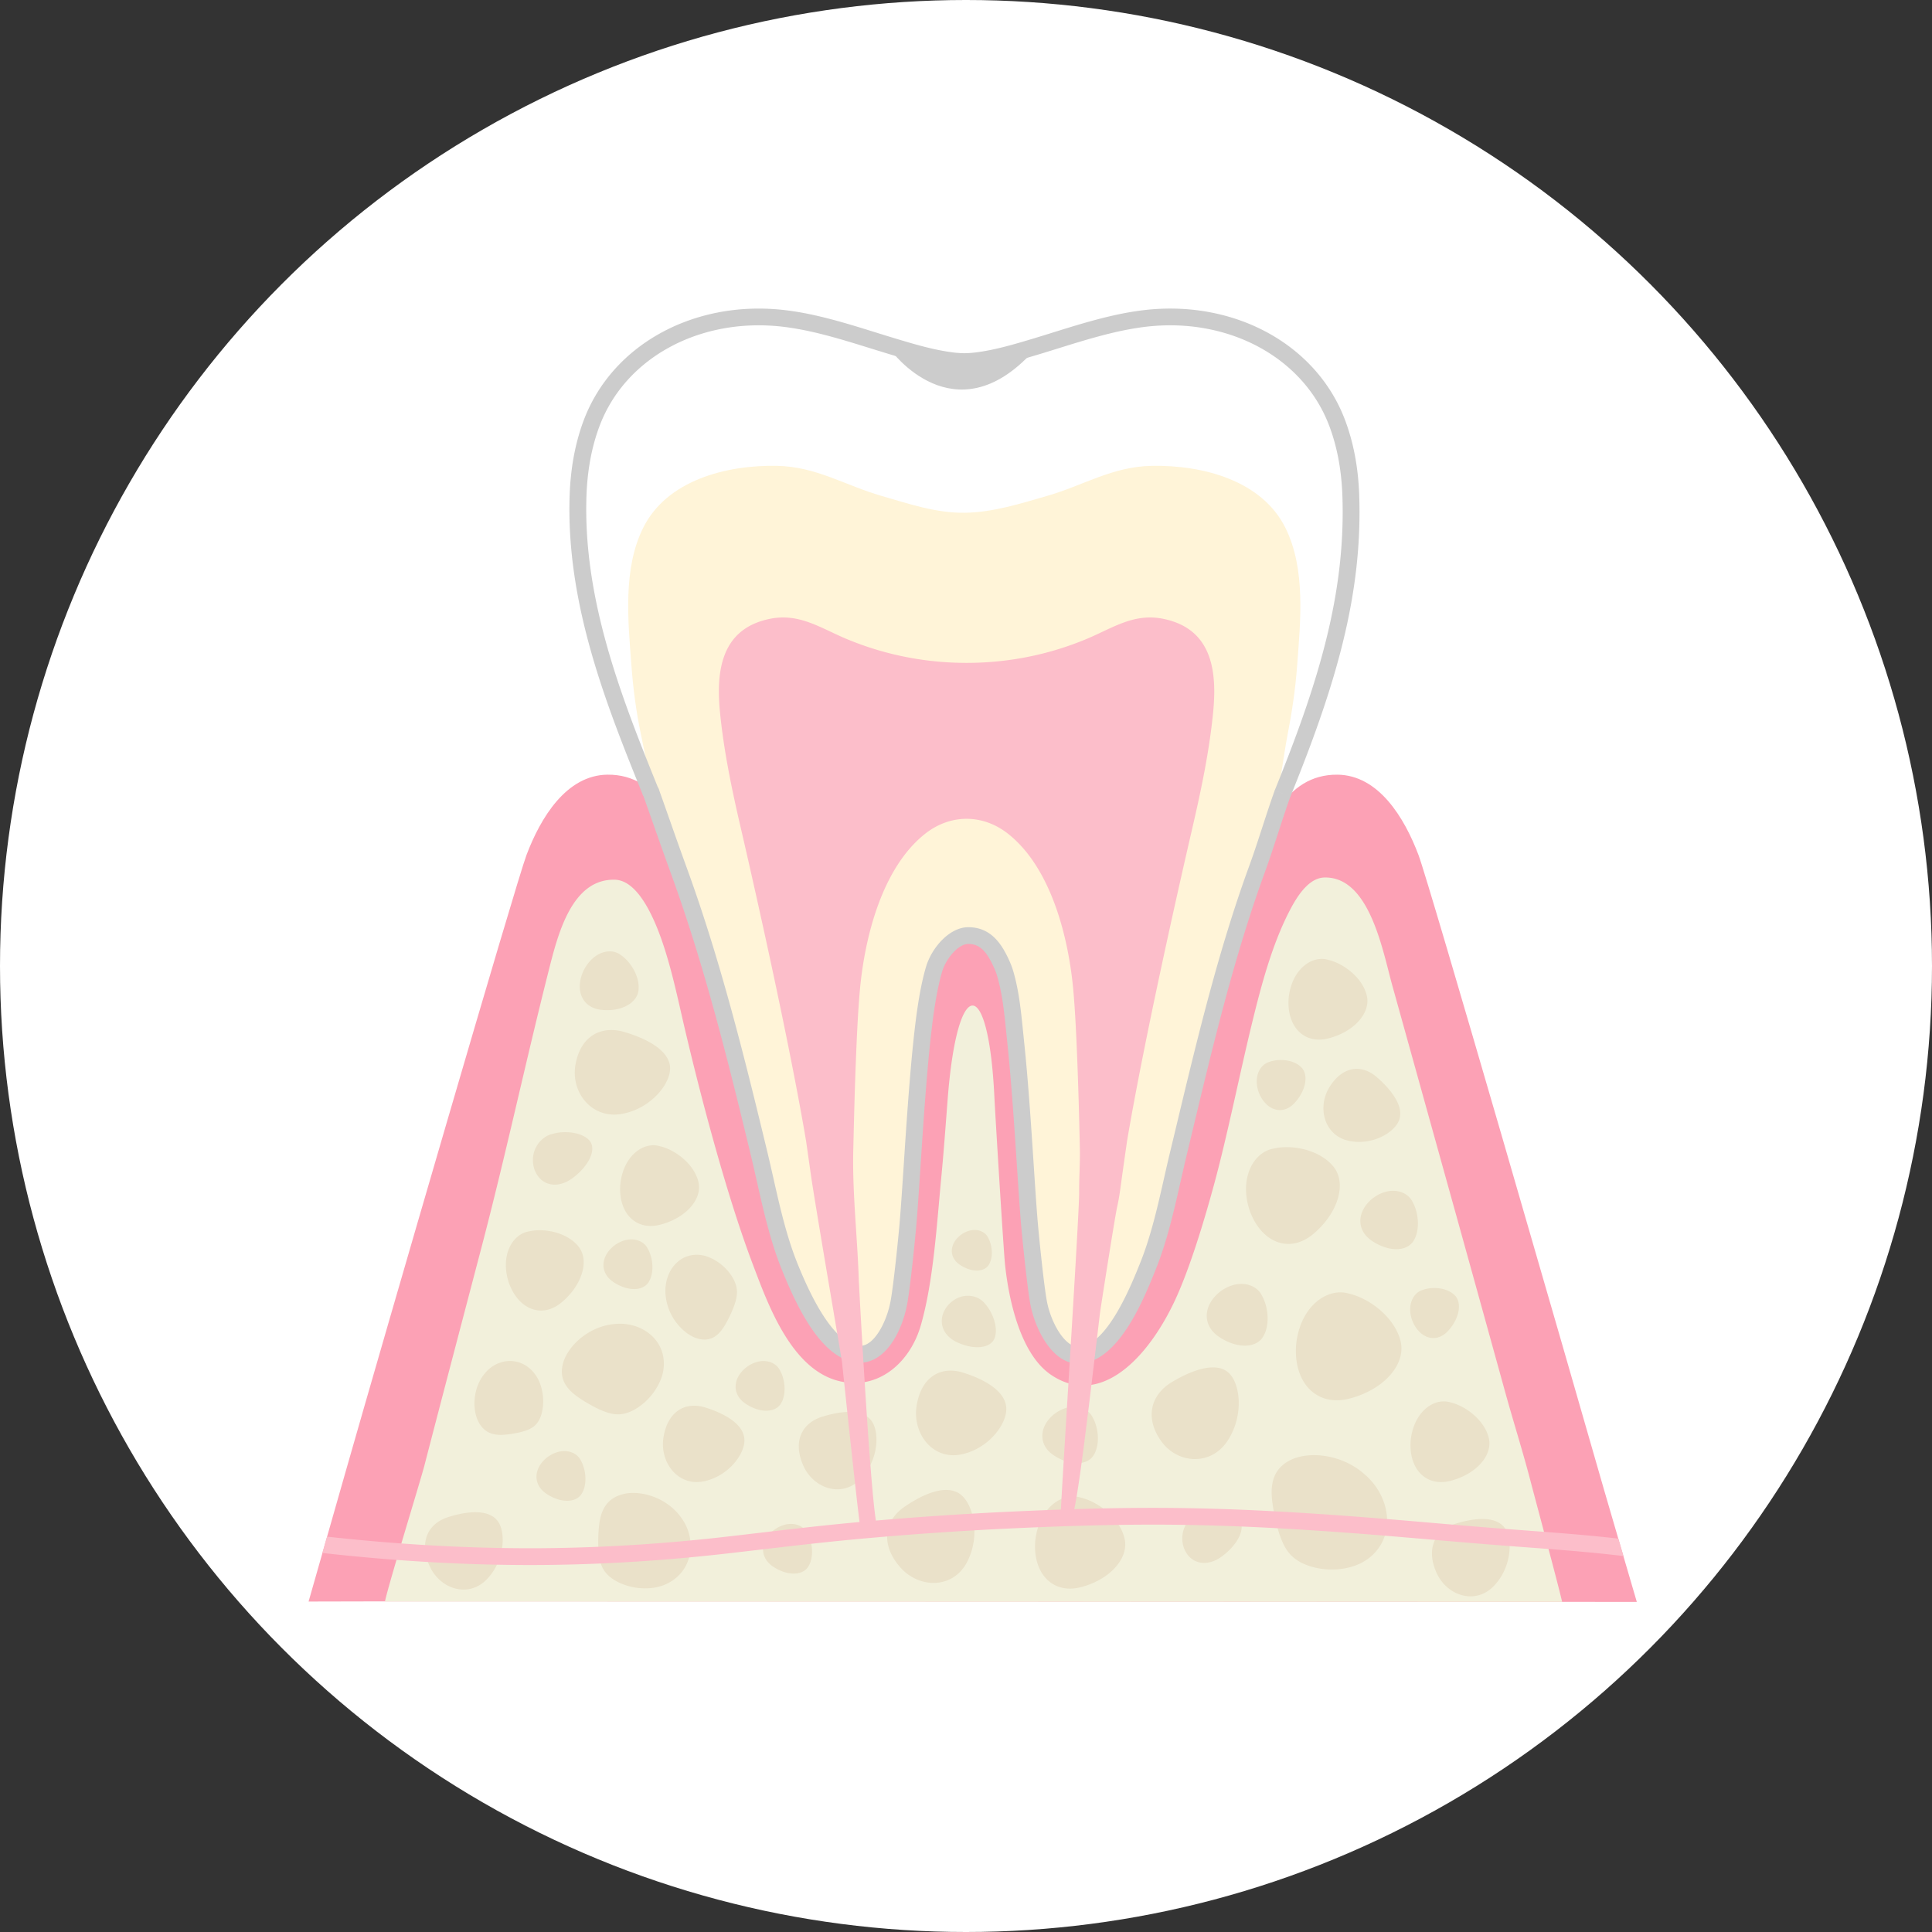
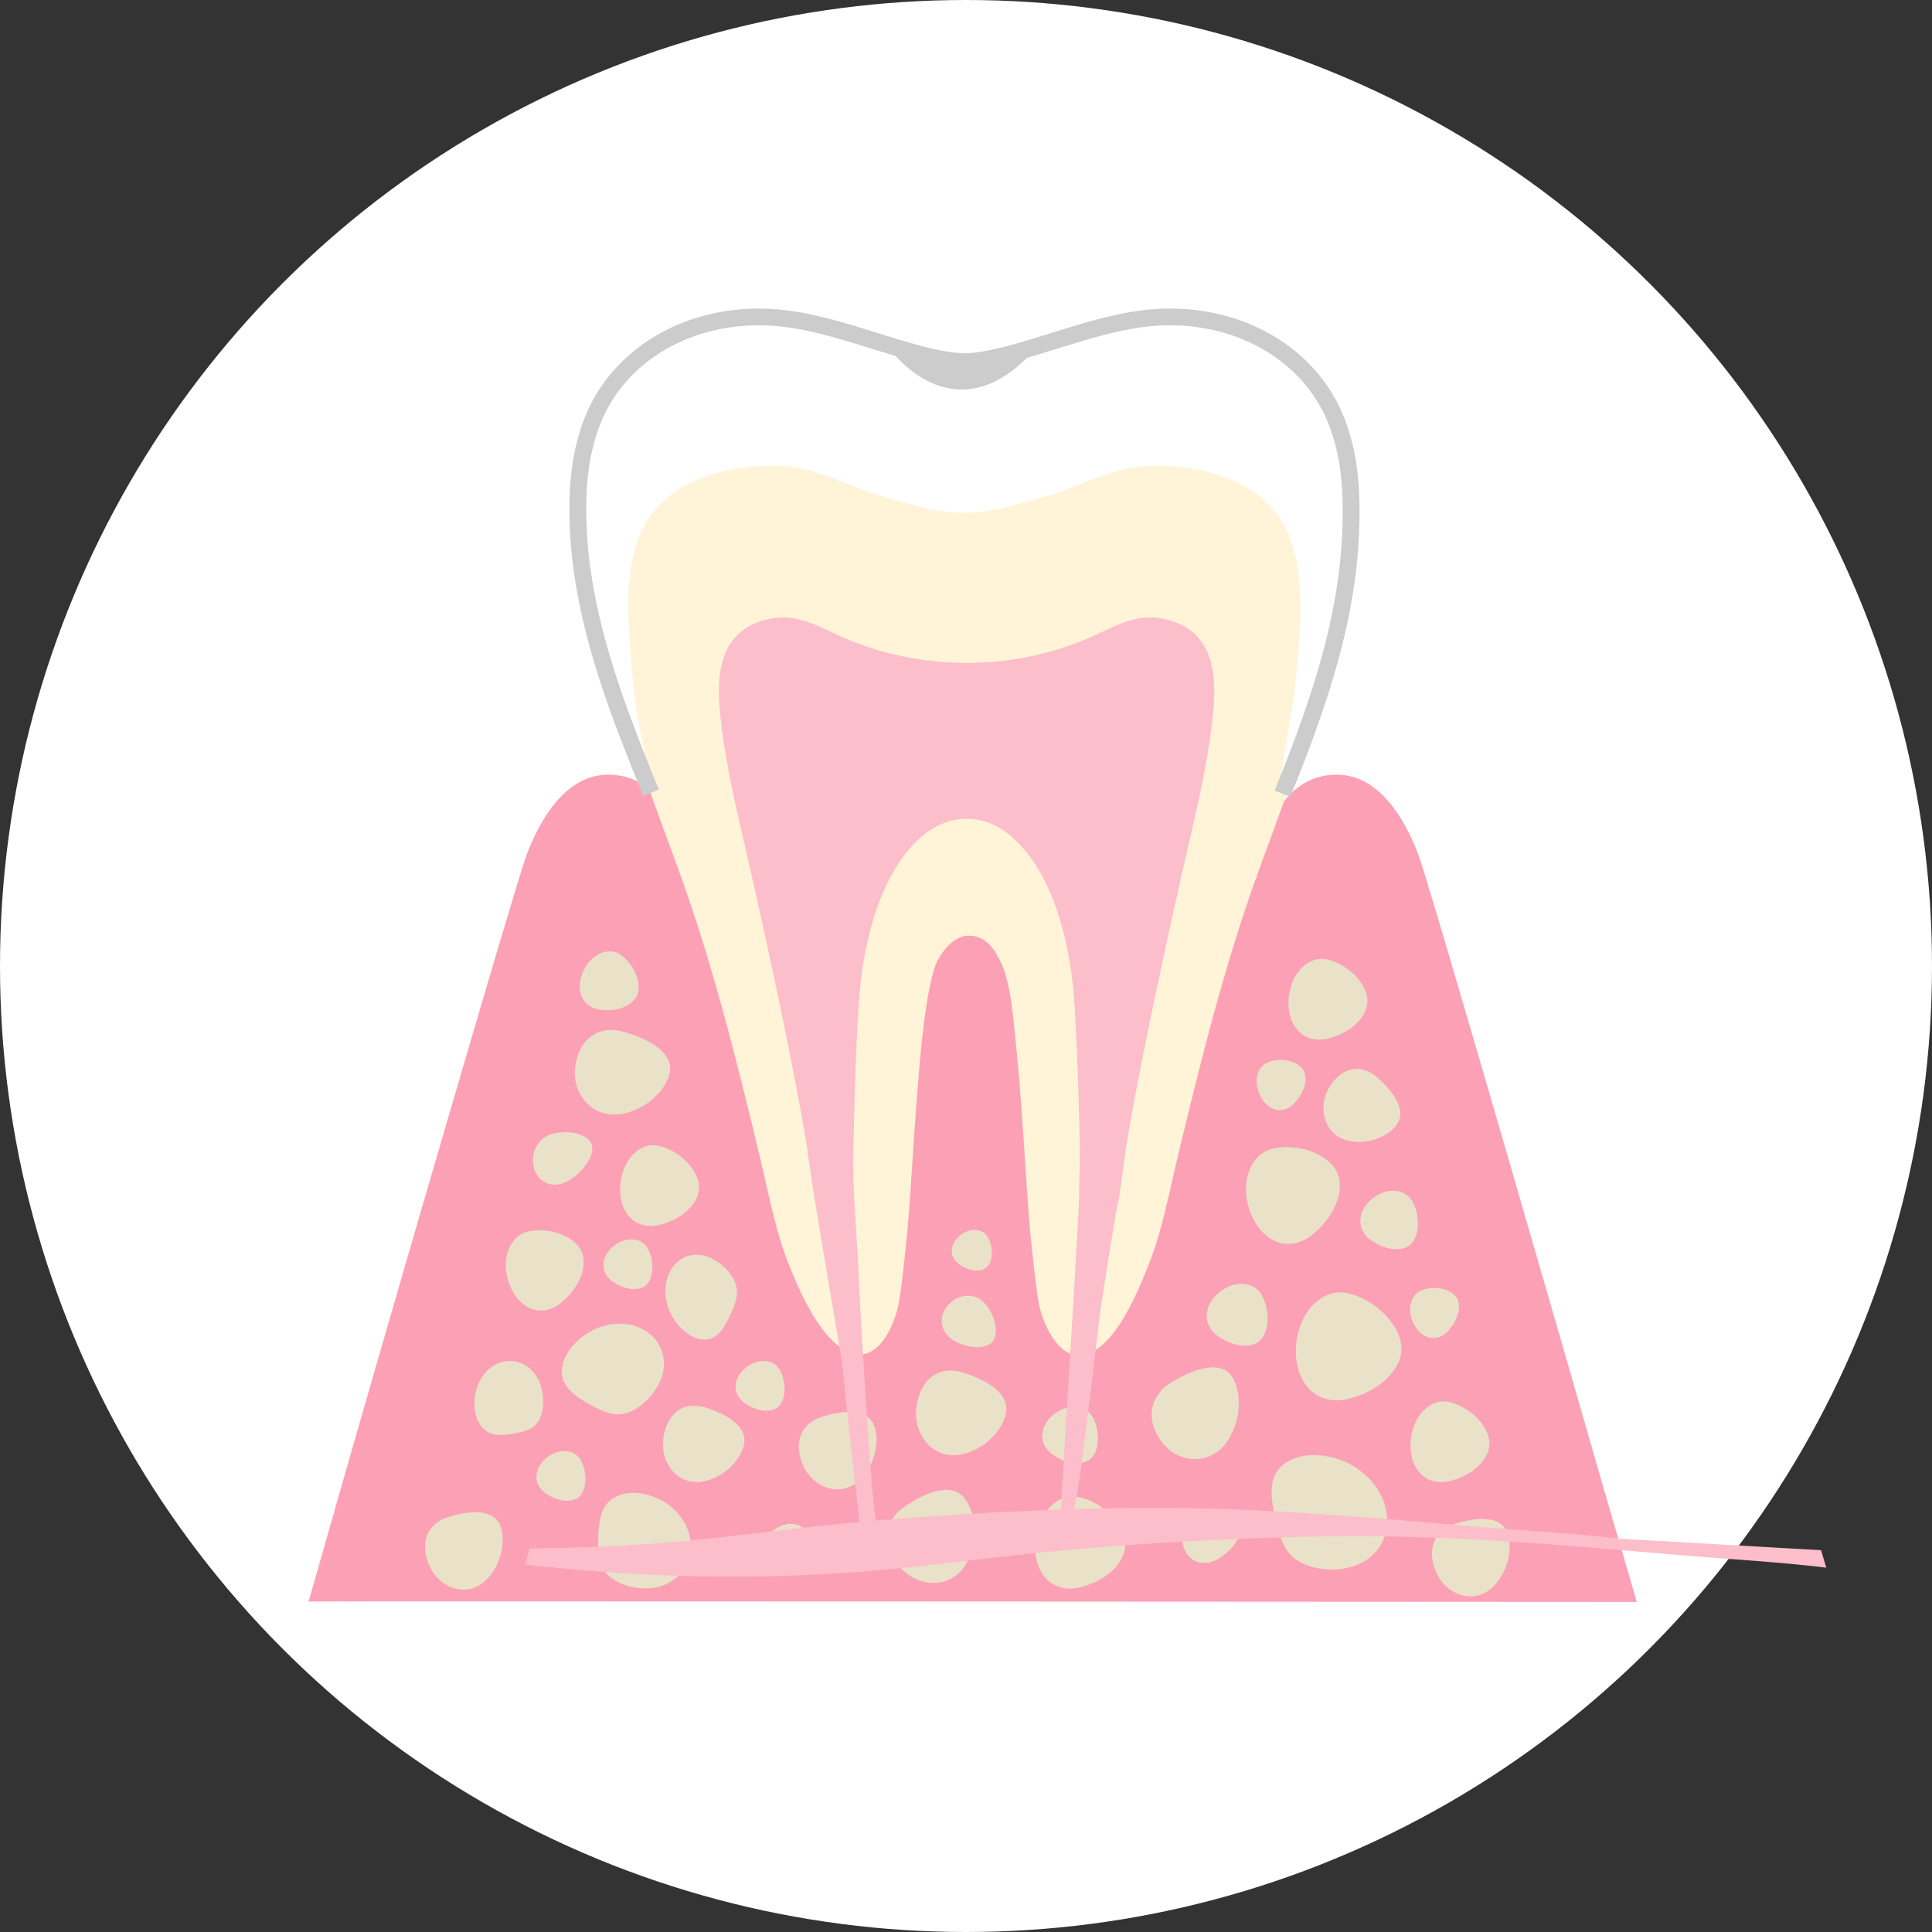
<svg xmlns="http://www.w3.org/2000/svg" width="144" height="144" fill="none">
  <rect width="100%" height="100%" fill="#333333" stroke="none" />
  <circle cx="72" cy="72" r="72" fill="#fff" />
  <path d="M121.998 119.395c-.008-.033-.455-1.559-.969-3.31-.602-2.057-1.297-4.425-1.477-5.058-2.538-8.857-13.014-45.153-13.825-47.3-1.047-2.77-2.97-5.96-6.045-5.987-3.908-.035-5.598 4.001-6.38 8.138l-20.794-2.35-.05.485.003-.484-20.795 2.349c-.781-4.137-2.47-8.171-6.38-8.139-3.074.028-4.997 3.215-6.044 5.988-.778 2.062-10.518 35.577-13.508 46.056L23 119.37c.066-.037 99 .027 99 .027l-.002-.002z" fill="#FCA1B5" />
  <path d="M48.423 58.94c.703 1.962 1.432 3.925 2.154 5.9 2.496 6.836 4.292 14.045 6.002 21.151.673 2.794 1.192 5.718 2.27 8.397.873 2.171 2.767 6.499 5.251 6.549 1.556.031 2.6-2.228 2.903-3.882.22-1.206.559-4.534.663-5.722.262-2.958.558-9.149 1.041-13.7.178-1.678.436-3.774.914-5.39.33-1.122 1.416-2.507 2.55-2.507 1.364 0 2.022 1.068 2.531 2.23.085.192.159.39.219.593.477 1.616.603 3.398.781 5.076.484 4.551.78 10.74 1.041 13.7.105 1.188.443 4.516.664 5.722.302 1.656 1.434 3.984 2.992 3.955 2.484-.048 4.29-4.449 5.162-6.62 1.078-2.677 1.596-5.6 2.27-8.397 1.71-7.106 3.508-14.315 6.002-21.151.695-1.902 1.395-3.792 2.074-5.68l-47.48-.22-.004-.004z" fill="#FFF4D8" />
-   <path d="M116.431 119.395c-.165-.82-2.111-8.065-2.322-8.879-.592-2.295-1.318-4.568-1.941-6.83a8130.981 8130.981 0 00-4.7-16.952c-1.229-4.425-2.461-8.85-3.692-13.275-.727-2.613-1.691-8.129-5.06-8.055-1.195.025-2.068 1.456-2.59 2.464-1.326 2.553-2.131 5.616-2.816 8.428-.915 3.754-1.815 8.29-2.825 12.004-.817 3.005-1.94 6.661-3.084 8.985-2.111 4.291-5.577 7.56-9.075 5.178-2.252-1.533-3.14-5.517-3.423-8.275-.172-1.994-.741-11.45-.782-12.32-.424-9.233-2.775-9.25-3.49.095-.148 1.923-.287 3.848-.47 5.767-.34 3.536-.583 7.785-1.533 11.069-.803 2.775-3.218 4.919-6.211 4.106-3.487-.947-5.202-5.765-6.256-8.532-1.9-4.98-3.8-12.105-5.066-17.466-.666-2.816-1.349-6.41-2.674-8.964-.522-1.008-1.407-2.349-2.602-2.374-3.197-.069-4.234 4.048-4.917 6.752-1.728 6.829-3.199 13.723-4.985 20.54-1.43 5.456-2.87 10.91-4.284 16.369-.311 1.203-2.695 8.913-2.94 10.138l87.742.027h-.004z" fill="#F2F0DB" />
  <path d="M49.22 102.897a4.624 4.624 0 01-1.762 2.069c-.66.407-1.254.538-1.898.394-.639-.143-1.285-.492-1.933-.872-.637-.395-1.277-.82-1.587-1.495-.306-.657-.192-1.558.457-2.437.63-.862 1.795-1.701 3.183-1.857 1.381-.187 2.608.383 3.239 1.24.654.856.712 1.996.302 2.956v.002zm-.512 15.445a4.556 4.556 0 01-2.69-.447c-.679-.359-1.081-.804-1.263-1.439-.18-.628-.178-1.369-.153-2.131.047-.758.116-1.535.569-2.156.44-.609 1.296-.981 2.39-.877 1.07.096 2.378.667 3.185 1.789.83 1.1.911 2.463.452 3.456-.449 1.015-1.435 1.661-2.488 1.805h-.002zm4.098-24.65a3.716 3.716 0 011.707 1.381c.348.532.478 1.022.39 1.566-.084.538-.334 1.091-.605 1.649-.284.547-.592 1.099-1.11 1.386-.506.284-1.221.226-1.941-.277a3.989 3.989 0 01-1.599-2.575c-.205-1.144.194-2.19.842-2.754.648-.582 1.544-.679 2.32-.376h-.004zm-12.54 9.473c.284.798.257 1.564.122 2.127-.147.572-.4.945-.826 1.174-.422.228-.956.332-1.506.421-.551.071-1.122.129-1.642-.13-.51-.25-.918-.856-1.024-1.71-.107-.835.089-1.919.762-2.698.654-.795 1.62-1.049 2.41-.837.802.2 1.427.866 1.706 1.655l-.002-.002zm60.668 13.551c-1.207.405-2.393.297-3.28.025-.901-.289-1.501-.74-1.898-1.467-.393-.719-.607-1.61-.799-2.532-.166-.922-.31-1.871.039-2.712.337-.825 1.232-1.452 2.544-1.556 1.283-.108 2.978.305 4.249 1.485 1.293 1.149 1.784 2.771 1.535 4.061-.23 1.314-1.198 2.299-2.39 2.694v.002zM52.08 88.208c.211 1.284-1.062 2.62-2.898 3.08-1.83.458-3.116-.922-2.947-3.02.22-2.135 1.737-3.2 2.947-2.837 1.224.283 2.652 1.433 2.898 2.775v.002zm31.763 26.578c.242 1.466-1.215 2.995-3.313 3.519-2.091.525-3.558-1.052-3.368-3.45.253-2.437 1.985-3.656 3.366-3.239 1.401.324 3.03 1.637 3.313 3.172l.002-.002zm20.581-14.655c.283 1.717-1.422 3.504-3.875 4.119-2.448.616-4.166-1.232-3.942-4.038.296-2.854 2.324-4.28 3.942-3.793 1.639.38 3.546 1.915 3.877 3.712h-.002zm6.566 7.166c.211 1.285-1.062 2.621-2.898 3.08-1.831.459-3.116-.922-2.947-3.02.222-2.133 1.737-3.199 2.947-2.837 1.224.284 2.652 1.433 2.898 2.776v.001zm-9.094-32.978c.211 1.284-1.063 2.62-2.899 3.08-1.83.458-3.115-.922-2.947-3.02.223-2.136 1.738-3.2 2.947-2.838 1.225.284 2.653 1.433 2.899 2.776v.002zM47.578 73.9c-.182.951-1.413 1.538-2.81 1.36-1.393-.175-1.933-1.487-1.279-2.902.703-1.427 2.032-1.757 2.78-1.177.783.53 1.481 1.717 1.307 2.72h.002zm51.911 13.19c.874 1.286.156 3.417-1.612 4.89-1.763 1.471-3.853.648-4.723-1.724-.83-2.442.286-4.405 1.786-4.65 1.476-.341 3.606.155 4.549 1.485v-.002zm-56.294 5.923c.726 1.067.13 2.837-1.337 4.06-1.463 1.22-3.198.538-3.92-1.431-.689-2.027.238-3.656 1.482-3.86 1.225-.284 2.994.126 3.775 1.231zm.778-7.955c.482.646-.082 1.838-1.272 2.733-1.186.893-2.459.565-2.88-.667-.393-1.273.413-2.397 1.37-2.613.945-.266 2.26-.118 2.784.547h-.002zm48.401 28.195c.482.646-.081 1.838-1.271 2.732-1.186.893-2.46.565-2.881-.667-.393-1.273.414-2.397 1.37-2.613.946-.266 2.26-.118 2.784.548h-.002zM48.302 95.625c-.478.642-1.618.596-2.61-.089-.991-.68-.933-1.876.067-2.68 1.04-.793 2.163-.517 2.523.214.403.706.507 1.87.02 2.555zm25.358-1.297c-.392.525-1.322.486-2.135-.071-.81-.558-.763-1.533.056-2.19.85-.649 1.769-.423 2.063.175.328.576.414 1.529.015 2.088v-.002zm20.417 5.404c-.594.797-2.01.741-3.245-.11-1.233-.846-1.16-2.333.083-3.332 1.292-.986 2.69-.642 3.136.266.5.877.631 2.326.024 3.176h.002zm11.221-7.16c-.561.754-1.9.7-3.067-.104-1.165-.8-1.095-2.206.079-3.15 1.221-.93 2.543-.607 2.967.251.472.83.596 2.199.023 3.003h-.002zm3.157 3.996c.534.592.298 1.739-.524 2.63-.82.889-1.956.629-2.558-.519-.584-1.188-.132-2.28.629-2.52.743-.29 1.879-.199 2.451.41l.002-.001zM97.018 79.575c.534.592.298 1.74-.525 2.63-.82.89-1.956.63-2.558-.52-.584-1.186-.131-2.28.63-2.52.742-.29 1.878-.199 2.45.41h.003zM74.113 99.784c-.327.729-1.538.837-2.772.265-1.231-.57-1.498-1.815-.664-2.783.876-.962 2.136-.83 2.715-.124.617.675 1.048 1.867.721 2.642zm-30.804 11.621c-.478.642-1.618.596-2.61-.089-.99-.681-.933-1.876.068-2.681 1.039-.792 2.163-.516 2.523.215.402.705.507 1.87.019 2.555zm14.843-6.713c-.478.642-1.617.596-2.61-.089-.99-.681-.933-1.876.068-2.68 1.039-.793 2.163-.517 2.523.214.402.705.507 1.87.02 2.555zm23.31 3.85c-.541.729-1.836.676-2.964-.101-1.124-.773-1.058-2.131.077-3.043 1.18-.9 2.458-.586 2.864.243.457.8.577 2.123.021 2.901h.002zm-21.262 8.29c-.479.642-1.619.596-2.611-.089-.99-.68-.933-1.876.068-2.68 1.039-.793 2.163-.517 2.523.214.402.706.507 1.87.02 2.555zM49.936 79.478c.138 1.201-1.373 3.15-3.59 3.546-2.245.401-3.832-1.625-3.449-3.69.373-2.085 1.865-2.901 3.566-2.436 1.726.497 3.346 1.36 3.475 2.58h-.002zm5.542 27.738c.116 1.086-1.175 2.843-3.069 3.202-1.917.362-3.274-1.468-2.949-3.333.32-1.882 1.595-2.617 3.048-2.198 1.476.449 2.86 1.226 2.97 2.329zm19.518-2.35c.13 1.201-1.3 3.149-3.401 3.546-2.127.402-3.629-1.625-3.267-3.693.354-2.084 1.767-2.9 3.377-2.435 1.635.497 3.17 1.359 3.291 2.58v.002zm29.311-21.456c-.293.99-2.055 2.023-3.835 1.606-1.802-.422-2.317-2.536-1.355-4.032.962-1.516 2.339-1.666 3.452-.743 1.12.959 2.043 2.168 1.738 3.169zM71.52 111.335c1.025.682 1.607 3.139.537 5.133-1.082 2.017-3.65 1.927-5.025.272-1.395-1.66-1.105-3.361.315-4.385 1.461-1.022 3.14-1.722 4.174-1.022v.002zm-6.605-5.487c.687.831.575 3.031-.801 4.418-1.393 1.404-3.512.669-4.257-1.065-.76-1.743-.105-3.085 1.33-3.575 1.466-.477 3.037-.629 3.728.222zm47.194 7.978c.687.831.574 3.032-.801 4.418-1.393 1.404-3.512.669-4.257-1.064-.761-1.744-.105-3.086 1.329-3.576 1.467-.476 3.038-.628 3.729.222zm-75.052-.504c.687.831.575 3.032-.8 4.418-1.394 1.404-3.512.669-4.257-1.064-.76-1.744-.105-3.086 1.329-3.576 1.466-.476 3.038-.628 3.728.222zm54.438-11.069c.94.729 1.266 3.197.012 5.12-1.27 1.945-3.79 1.722-4.979.011-1.207-1.718-.75-3.39.753-4.333 1.542-.939 3.268-1.547 4.216-.798h-.002z" fill="#EAE1C9" />
  <path d="M95.796 39.32c-1.749-3.493-6.108-4.67-9.953-4.598-2.94.054-5.073 1.454-7.796 2.239-1.964.567-4.04 1.232-6.15 1.257-2.141.027-4.17-.673-6.199-1.257-2.724-.787-4.858-2.185-7.796-2.24-3.844-.07-8.204 1.106-9.953 4.598-1.533 3.063-1.14 6.923-.888 10.262.127 1.702.344 3.398.693 5.07.357 1.714.414 2.17.843 3.804 0 0 2.43 5.215 3.328 6.935 1.676 3.211 3.326 8.61 4.31 12.153.845 3.046 1.567 6.058 2.374 9.114.547 2.072 1.143 4.438 1.714 6.077.772 2.218 1.765 6.104 3.496 5.96 1.165-.097 1.281-2.425 1.583-4.08.22-1.205.358-5.467.463-6.655.325-3.7.478-7.083.857-10.778.28-2.73.876-6.815 2.902-8.753 1.482-1.42 4.062-1.034 5.41.651 1.821 2.276 2.21 5.778 2.44 8.68.262 3.267.387 6.355.66 9.622.023.281.484 6.27.704 7.474.302 1.657.44 3.763 1.21 3.838 1.73.172 2.953-3.832 3.825-6.003.927-2.305 1.508-5.327 2.045-7.768.78-3.548 1.58-6.144 2.686-9.61.91-2.846 2.055-6.44 3.338-9.102.726-1.504 2.303-3.574 2.595-3.859l.414-1.834c.418-1.6.7-4.129 1.022-5.78.325-1.674.576-3.359.702-5.06.252-3.36.668-7.268-.88-10.36l.001.002z" fill="#FFF4D8" />
-   <path d="M80.363 101.635c-2.01 0-3.26-2.732-3.575-4.468-.223-1.223-.565-4.584-.672-5.78-.099-1.116-.2-2.659-.317-4.447-.198-3.004-.422-6.408-.722-9.24l-.075-.743c-.143-1.425-.292-2.899-.683-4.224a4.144 4.144 0 00-.192-.52c-.592-1.352-1.122-1.856-1.956-1.856-.755 0-1.668 1.107-1.949 2.06-.454 1.54-.706 3.535-.892 5.28-.3 2.833-.524 6.239-.721 9.245-.118 1.786-.22 3.329-.318 4.444-.09 1.04-.435 4.485-.671 5.78-.391 2.142-1.657 4.425-3.532 4.394-2.735-.054-4.632-3.986-5.82-6.94-.85-2.11-1.358-4.37-1.852-6.553-.145-.646-.292-1.292-.445-1.929-1.749-7.264-3.521-14.344-5.982-21.084a321.231 321.231 0 01-1.23-3.452c-.288-.821-.58-1.647-.876-2.476l1.18-.42c.299.83.59 1.66.88 2.481a316.64 316.64 0 001.224 3.439c2.483 6.802 4.267 13.92 6.023 21.219.155.644.302 1.294.45 1.946.481 2.136.98 4.345 1.791 6.364 2.032 5.052 3.667 6.136 4.68 6.155h.018c1.014 0 1.96-1.743 2.256-3.369.215-1.182.552-4.485.656-5.663.097-1.102.198-2.637.316-4.417.187-2.867.423-6.437.725-9.295.192-1.801.453-3.865.937-5.502.42-1.421 1.745-2.956 3.152-2.956 1.732 0 2.542 1.317 3.105 2.603.097.222.18.446.244.667.424 1.437.579 2.97.728 4.451l.075.737c.304 2.858.529 6.275.726 9.291.116 1.78.218 3.317.315 4.419.105 1.178.44 4.483.656 5.663.298 1.636 1.332 3.443 2.345 3.443h.016c2.105-.041 3.912-4.536 4.593-6.23.811-2.016 1.31-4.226 1.794-6.363.147-.652.294-1.304.45-1.946l.46-1.917c1.542-6.437 3.136-13.096 5.421-19.352.358-.98.681-1.973.993-2.933.29-.891.59-1.815.92-2.73l1.18.421c-.322.897-.62 1.81-.906 2.693-.316.97-.643 1.974-1.006 2.973-2.26 6.19-3.845 12.811-5.38 19.215l-.46 1.917c-.153.639-.298 1.283-.445 1.929-.494 2.185-1.002 4.443-1.852 6.555-.907 2.258-2.798 6.956-5.733 7.014h-.043l-.004.007z" fill="#CCC" />
  <path d="M96.167 59.396l-1.163-.468.288-.716c3.046-7.594 5.021-14.124 4.76-21.313-.071-1.946-.416-3.722-1.025-5.282-1.887-4.827-7.104-7.772-12.98-7.325-2.374.182-4.81.94-7.167 1.672-.482.15-.96.3-1.432.442-1.476.445-2.991.9-4.566 1.097-.32.04-.65.064-.987.07a9.147 9.147 0 01-1.012-.07c-1.573-.197-3.088-.654-4.555-1.095-.484-.147-.962-.295-1.444-.444-2.355-.732-4.79-1.49-7.165-1.672-5.876-.447-11.093 2.496-12.98 7.325-.609 1.56-.953 3.336-1.025 5.282-.288 7.905 2.73 15.368 5.39 21.953l-1.162.467c-2.709-6.7-5.78-14.294-5.482-22.465.076-2.086.45-4 1.109-5.69 2.093-5.342 7.817-8.605 14.249-8.116 2.517.191 5.021.972 7.444 1.726.478.149.952.297 1.42.438 1.426.43 2.89.872 4.36 1.055.274.035.562.054.855.06a8.17 8.17 0 00.832-.06c1.468-.183 2.931-.625 4.347-1.05.48-.146.954-.292 1.432-.443 2.423-.754 4.929-1.533 7.446-1.726 6.428-.49 12.156 2.772 14.243 8.117.66 1.69 1.034 3.605 1.109 5.691.269 7.408-1.743 14.08-4.847 21.823l-.29.72-.002-.003z" fill="#CCC" />
  <path d="M86.701 46.123c-2.157-.438-3.719.652-5.62 1.462a22.984 22.984 0 01-6.462 1.681 23.459 23.459 0 01-5.15 0 22.984 22.984 0 01-6.463-1.681c-1.9-.81-3.462-1.9-5.62-1.462-3.746.76-4.009 4.065-3.717 7.014.285 2.863.877 5.696 1.525 8.49l.012.053s3.35 14.332 4.878 23.384l.354 2.488c.311 2.199 2.161 12.936 2.316 13.931.008.049 1.275 12.183 1.387 12.443.12.28 1.446-.066 1.281-.106-.427-.106-1.389-17.736-1.418-18.567-.108-3.204-.488-6.407-.403-9.637.028-1.198.057-2.395.091-3.593.037-1.278.082-2.555.136-3.834.048-1.132.102-2.266.184-3.396.021-.316.046-.632.075-.949.358-4.001 1.66-9.142 4.84-11.678 1.901-1.518 4.34-1.512 6.236 0 3.179 2.536 4.481 7.677 4.84 11.678.028.317.051.633.075.95.079 1.13.135 2.263.183 3.395.055 1.277.097 2.556.136 3.834.035 1.198.066 2.395.09 3.593.024 1.078-.06 2.158-.051 3.238.013 1.7-1.44 24.148-1.396 24.435.008.049.654.365.867-.187.407-1.051 1.161-7.47 2.08-15.234.04-.325 1.11-7.165 1.281-7.919.18-.789.267-1.595.38-2.397l.354-2.488C85.53 76.012 88.88 61.68 88.88 61.68l.011-.052c.647-2.795 1.24-5.628 1.525-8.491.292-2.95.03-6.255-3.717-7.014h.002z" fill="#FCBECA" />
  <path d="M66.383 26.081s4.741 6.592 10.645.08c0 0-2.473.923-5.082 1.037-2.031.089-4.318-.88-5.563-1.117z" fill="#CCC" />
-   <path d="M120.616 114.678c-2.225-.254-4.433-.424-6.621-.586-.573-.043-1.148-.085-1.72-.129-1.823-.139-3.677-.299-5.468-.452a526.208 526.208 0 00-6.664-.541c-4.689-.34-8.559-.521-12.177-.569-3.549-.049-7.46.032-12.303.252-4.1.187-8.2.471-12.19.845-2.302.216-4.628.488-6.877.752-.901.106-1.803.212-2.705.314-4.862.552-9.703.833-14.384.833h-.017c-4.88 0-9.95-.293-15.113-.865l-.346 1.216c5.279.594 10.466.899 15.459.899h.017c4.729 0 9.617-.283 14.526-.841.903-.102 1.807-.208 2.71-.314 2.243-.262 4.561-.534 6.848-.748 3.969-.372 8.05-.656 12.13-.841 4.819-.22 8.704-.301 12.23-.253 3.593.049 7.44.228 12.103.565 2.217.16 4.469.353 6.646.54 1.796.155 3.651.313 5.48.453.575.045 1.149.087 1.724.13 2.355.173 4.723.353 7.101.642l-.387-1.304-.002.002z" fill="#FCBECA" />
+   <path d="M120.616 114.678c-2.225-.254-4.433-.424-6.621-.586-.573-.043-1.148-.085-1.72-.129-1.823-.139-3.677-.299-5.468-.452a526.208 526.208 0 00-6.664-.541c-4.689-.34-8.559-.521-12.177-.569-3.549-.049-7.46.032-12.303.252-4.1.187-8.2.471-12.19.845-2.302.216-4.628.488-6.877.752-.901.106-1.803.212-2.705.314-4.862.552-9.703.833-14.384.833h-.017l-.346 1.216c5.279.594 10.466.899 15.459.899h.017c4.729 0 9.617-.283 14.526-.841.903-.102 1.807-.208 2.71-.314 2.243-.262 4.561-.534 6.848-.748 3.969-.372 8.05-.656 12.13-.841 4.819-.22 8.704-.301 12.23-.253 3.593.049 7.44.228 12.103.565 2.217.16 4.469.353 6.646.54 1.796.155 3.651.313 5.48.453.575.045 1.149.087 1.724.13 2.355.173 4.723.353 7.101.642l-.387-1.304-.002.002z" fill="#FCBECA" />
</svg>